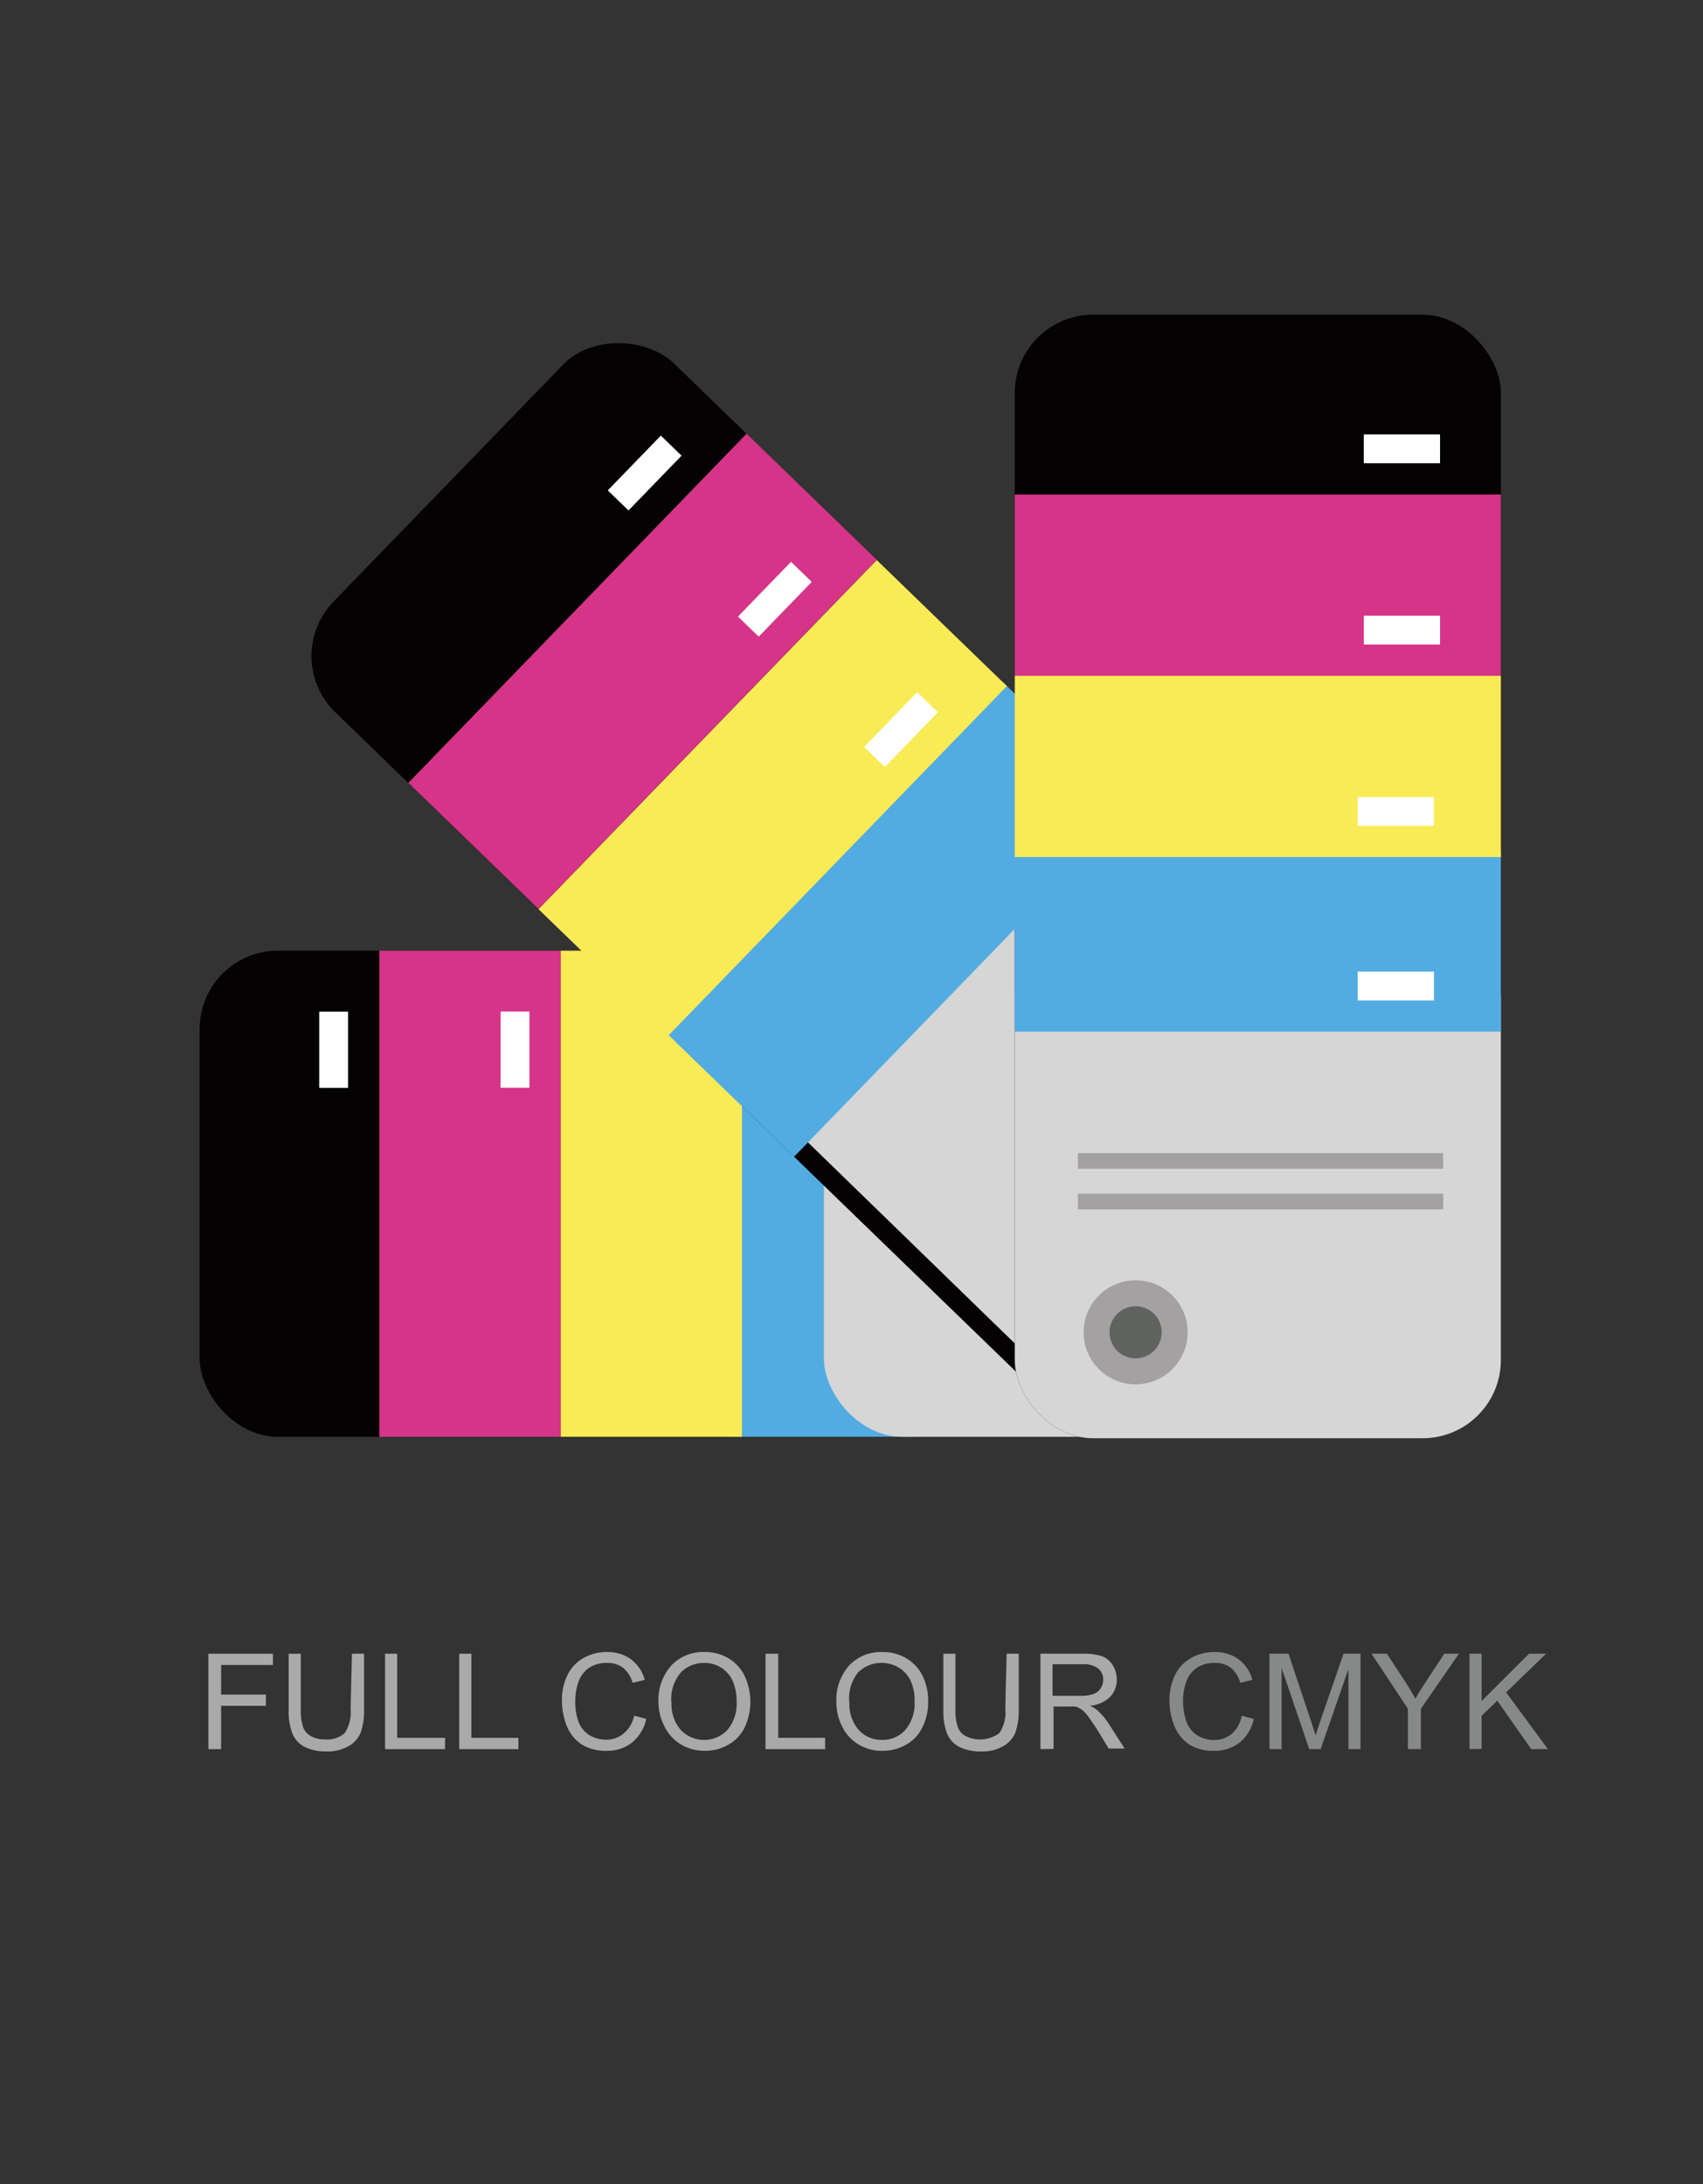
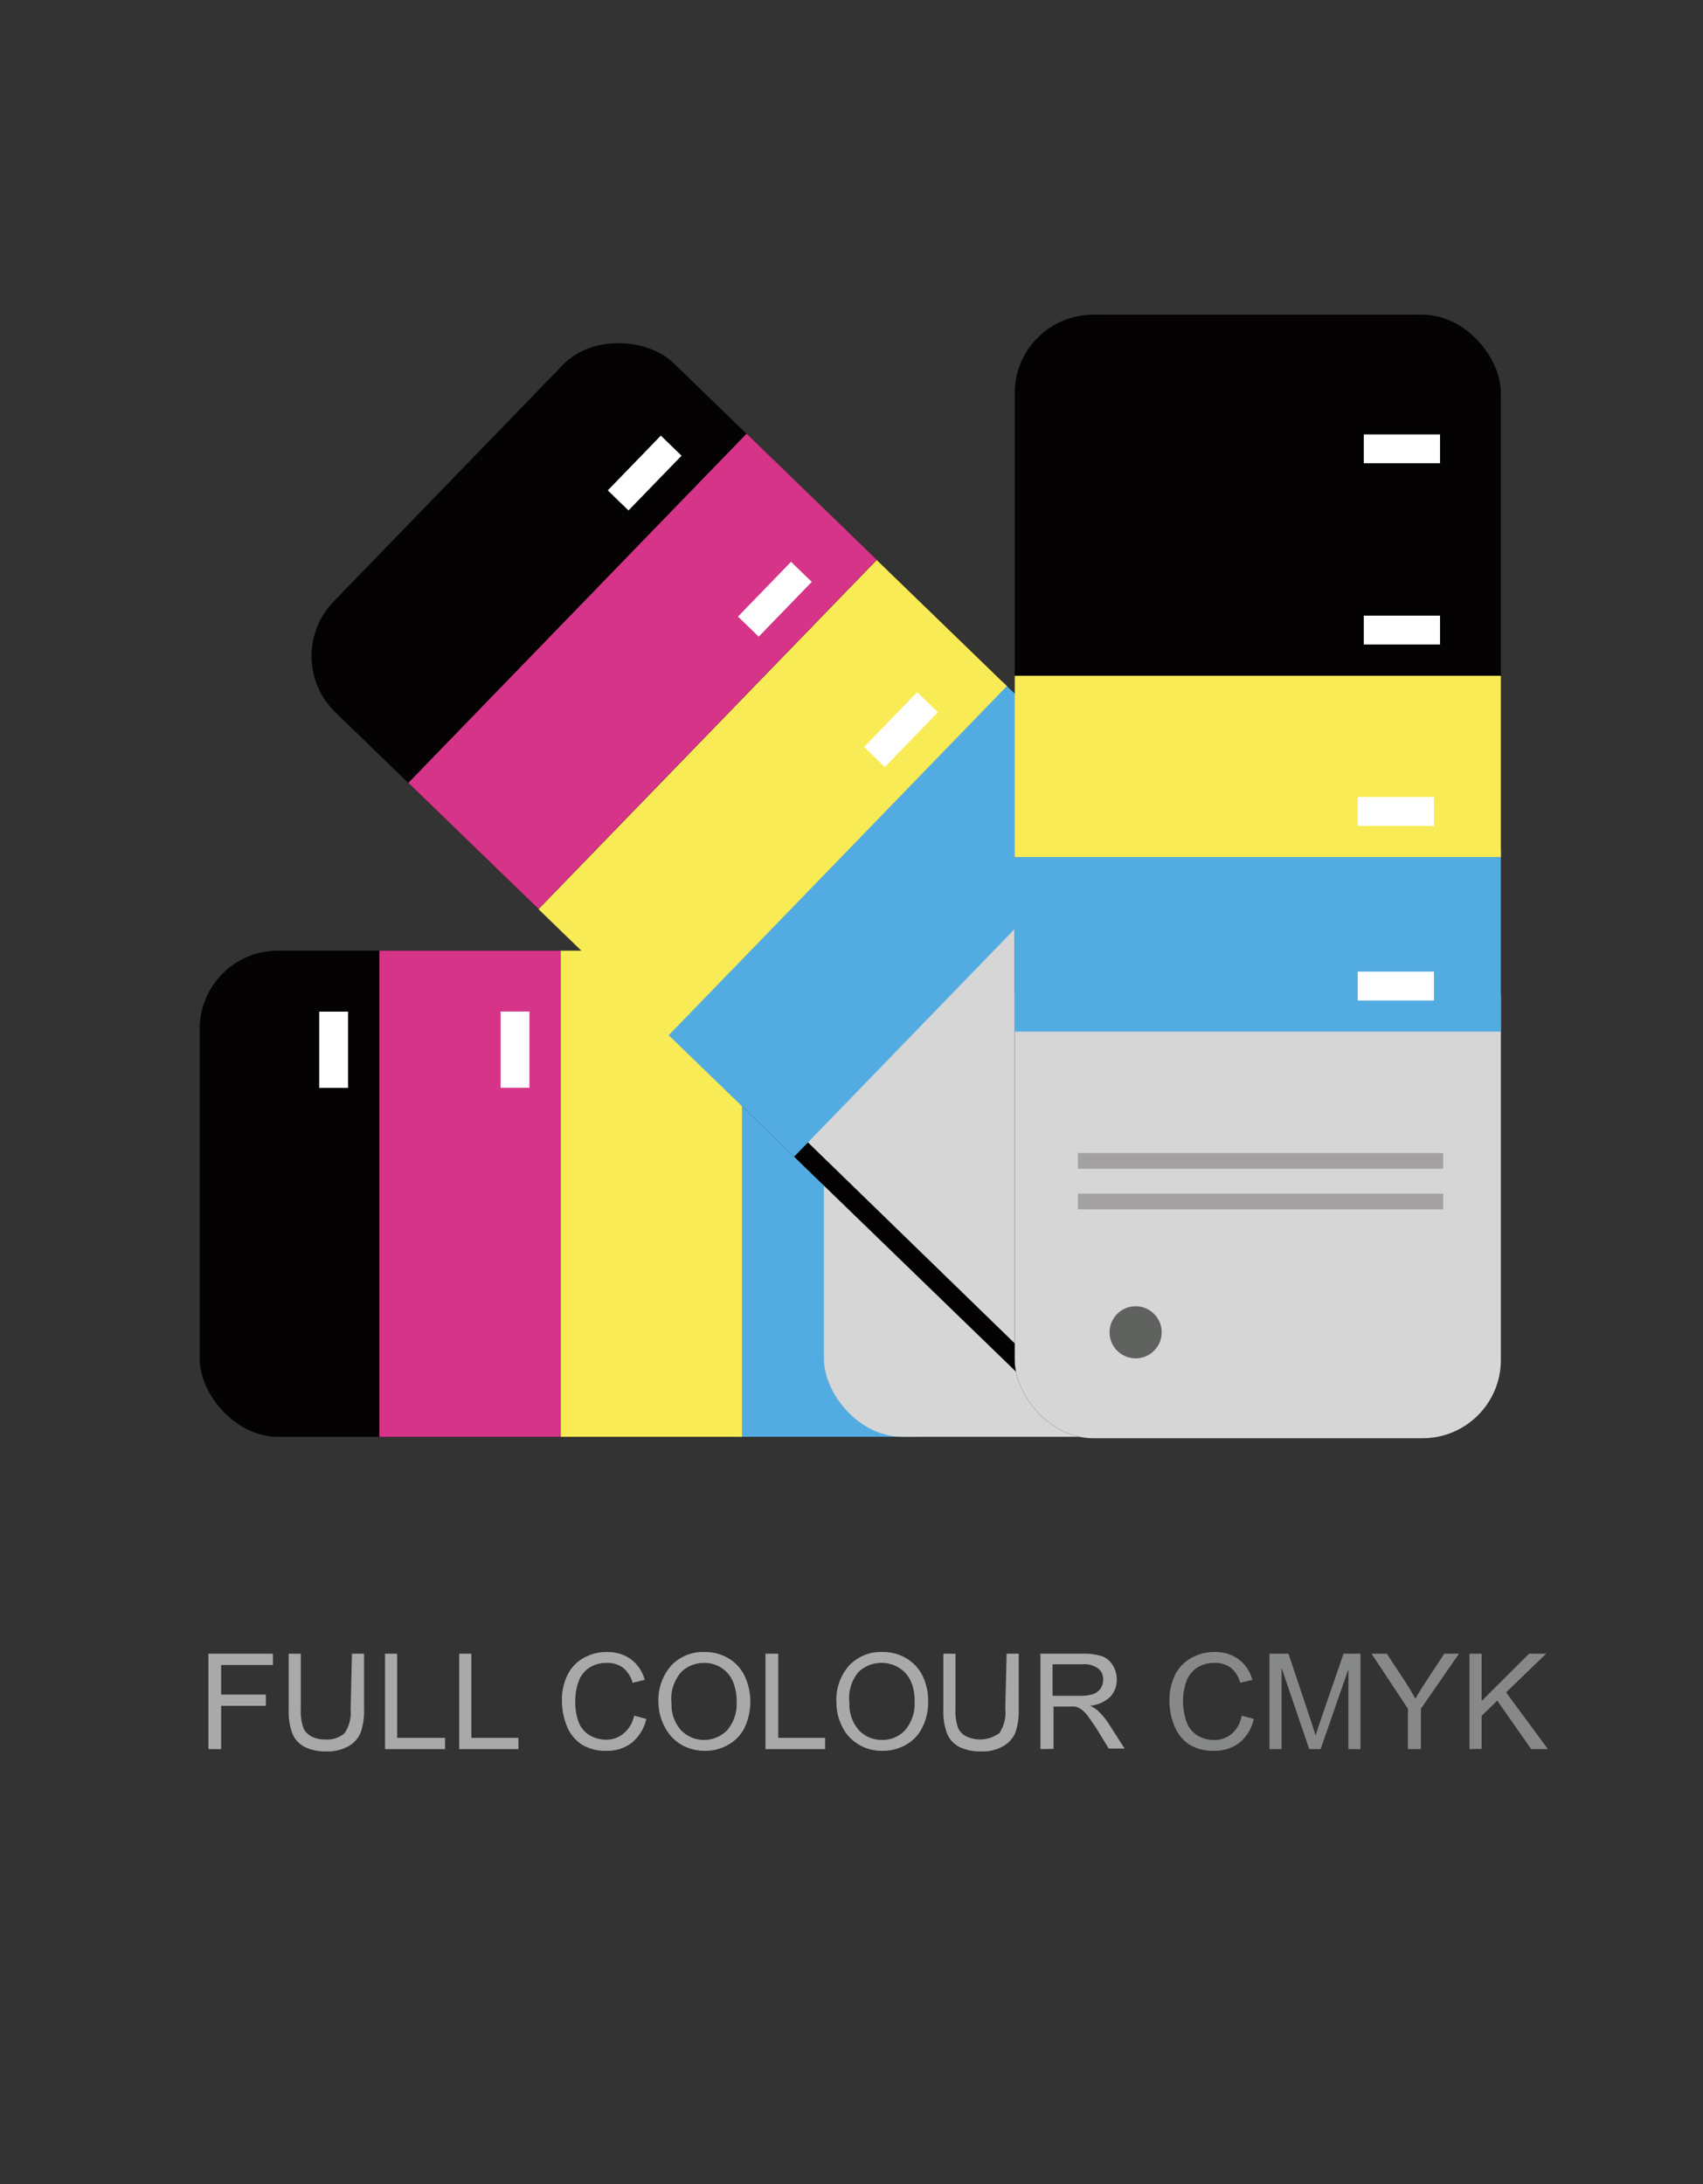
<svg xmlns="http://www.w3.org/2000/svg" id="a" width="140.47" height="180.16" viewBox="0 0 140.47 180.16">
  <rect x="0" y="0" width="140.47" height="180.16" fill="#333333" stroke="none" />
  <defs>
    <style>.b{fill:#53ace1;}.c{fill:#fff;}.d{fill:#a9a9a9;}.e{fill:#d5d6d5;}.f{fill:#878888;}.g{fill:#d53488;}.h{fill:#a3a1a1;}.i{fill:#040202;}.j{fill:#606260;}.k{fill:#f9eb56;}</style>
  </defs>
  <rect class="i" x="16.47" y="78.41" width="92.67" height="40.1" rx="6.46" ry="6.46" />
  <rect class="b" x="60.65" y="78.41" width="14.95" height="40.1" />
  <rect class="e" x="67.96" y="78.41" width="42.84" height="40.1" rx="6.46" ry="6.46" />
  <rect class="i" x="50.2" y="25.76" width="40.1" height="92.67" rx="6.46" ry="6.46" transform="translate(-30.41 72.39) rotate(-45.91)" />
  <rect class="e" x="70.81" y="68.27" width="40.27" height="43.02" rx="6.49" ry="6.49" transform="translate(-36.82 92.4) rotate(-45.81)" />
  <rect class="i" x="83.7" y="25.96" width="40.1" height="92.67" rx="6.46" ry="6.46" />
  <rect class="e" x="83.7" y="75.79" width="40.1" height="42.84" rx="6.46" ry="6.46" />
  <rect class="k" x="46.25" y="78.41" width="14.95" height="40.1" />
  <rect class="g" x="31.29" y="78.41" width="14.95" height="40.1" />
  <rect class="b" x="54.03" y="68.33" width="40.1" height="14.95" transform="translate(-31.91 76.27) rotate(-45.91)" />
  <rect class="k" x="43.68" y="58.31" width="40.1" height="14.95" transform="translate(-27.86 65.79) rotate(-45.91)" />
  <rect class="g" x="32.95" y="47.9" width="40.1" height="14.95" transform="translate(-23.65 54.91) rotate(-45.91)" />
  <rect class="c" x="50.03" y="37.83" width="6.29" height="2.38" transform="translate(-11.85 50.06) rotate(-45.91)" />
  <rect class="c" x="60.77" y="48.24" width="6.29" height="2.38" transform="translate(-16.06 60.94) rotate(-45.91)" />
  <rect class="c" x="71.18" y="58.99" width="6.29" height="2.38" transform="translate(-20.62 71.69) rotate(-45.91)" />
  <rect class="c" x="26.33" y="83.44" width="2.38" height="6.29" />
  <rect class="c" x="41.29" y="83.43" width="2.38" height="6.29" />
  <rect class="h" x="88.91" y="98.46" width="30.13" height="1.29" />
  <rect class="h" x="88.91" y="95.11" width="30.13" height="1.29" />
-   <circle class="h" cx="93.67" cy="109.89" r="4.29" />
  <circle class="j" cx="93.67" cy="109.89" r="2.15" />
  <rect class="b" x="83.7" y="70.14" width="40.1" height="14.95" />
  <rect class="k" x="83.7" y="55.74" width="40.1" height="14.95" />
-   <rect class="g" x="83.7" y="40.79" width="40.1" height="14.95" />
  <rect class="c" x="112.49" y="35.83" width="6.29" height="2.38" />
  <rect class="c" x="112.49" y="50.78" width="6.29" height="2.38" />
  <rect class="c" x="111.99" y="65.74" width="6.29" height="2.38" />
  <rect class="c" x="111.99" y="80.14" width="6.29" height="2.38" />
  <path class="d" d="M17.19,144.27v-7.87h5.32v.93h-4.27v2.44h3.69v.93h-3.69v3.57h-1.05Z" />
  <path class="d" d="M29.03,136.4h1v4.6c.02,.64-.07,1.27-.27,1.88-.19,.48-.55,.89-1,1.14-.56,.31-1.2,.47-1.84,.44-.63,.02-1.25-.11-1.81-.38-.45-.24-.81-.63-1-1.11-.23-.64-.33-1.32-.3-2v-4.57h1v4.54c-.03,.51,.04,1.03,.19,1.52,.12,.32,.35,.58,.65,.74,.35,.19,.74,.28,1.14,.27,.59,.06,1.19-.13,1.64-.52,.39-.59,.56-1.3,.49-2l.11-4.55Z" />
  <path class="d" d="M31.76,144.27v-7.87h1v6.94h3.95v.93h-4.95Z" />
  <path class="d" d="M37.88,144.27v-7.87h1v6.94h3.88v.93h-4.88Z" />
  <path class="d" d="M52.31,141.51l1,.27c-.16,.76-.58,1.45-1.18,1.95-.59,.46-1.33,.7-2.08,.68-.73,.03-1.44-.15-2.07-.52-.55-.37-.97-.89-1.22-1.5-.27-.67-.41-1.39-.41-2.11-.02-.74,.14-1.48,.47-2.15,.29-.59,.76-1.07,1.33-1.39,.59-.32,1.24-.49,1.91-.48,.72-.02,1.42,.19,2,.61,.55,.42,.95,1.02,1.12,1.69l-1,.24c-.13-.49-.41-.93-.8-1.25-.38-.27-.84-.41-1.31-.39-.54-.02-1.07,.13-1.52,.43-.4,.29-.7,.7-.85,1.17-.17,.49-.25,1-.25,1.51-.02,.59,.07,1.17,.26,1.73,.17,.46,.49,.86,.91,1.12,.41,.24,.87,.37,1.34,.37,.54,.02,1.07-.16,1.48-.51,.45-.38,.75-.9,.87-1.47Z" />
  <path class="d" d="M54.31,140.44c-.06-1.12,.32-2.23,1.06-3.07,.71-.74,1.7-1.15,2.72-1.11,.7-.02,1.4,.16,2,.52,.58,.34,1.04,.85,1.33,1.45,.63,1.35,.63,2.91,0,4.26-.3,.61-.78,1.11-1.37,1.43-.58,.33-1.24,.5-1.91,.49-.7,.01-1.4-.18-2-.54-.57-.35-1.03-.86-1.33-1.47-.32-.61-.49-1.28-.5-1.96Zm1.08,0c-.05,.82,.23,1.63,.76,2.25,1.02,1.07,2.71,1.1,3.77,.08,.03-.03,.06-.06,.08-.08,.54-.66,.82-1.5,.76-2.35,.01-.58-.1-1.15-.32-1.68-.41-.93-1.34-1.52-2.36-1.5-.71-.01-1.4,.26-1.9,.76-.6,.7-.89,1.61-.8,2.53h0Z" />
  <path class="d" d="M63.14,144.27v-7.87h1.05v6.94h3.87v.93h-4.92Z" />
  <path class="d" d="M68.99,140.44c-.07-1.12,.31-2.22,1.05-3.07,.71-.74,1.7-1.15,2.72-1.11,.7-.02,1.4,.16,2,.52,.58,.34,1.05,.85,1.34,1.45,.32,.66,.47,1.39,.46,2.12,.01,.74-.15,1.48-.49,2.14-.29,.61-.77,1.11-1.36,1.43-.59,.33-1.25,.5-1.92,.49-.7,.02-1.4-.17-2-.54-.58-.35-1.04-.86-1.33-1.47-.31-.61-.47-1.28-.47-1.96Zm1.07,0c-.04,.82,.23,1.63,.77,2.25,.49,.54,1.19,.83,1.92,.82,.73,.02,1.44-.28,1.93-.83,.54-.66,.82-1.5,.76-2.35,.02-.58-.09-1.15-.32-1.68-.21-.46-.56-.85-1-1.11-1.06-.63-2.42-.48-3.31,.37-.59,.71-.86,1.63-.75,2.54h0Z" />
  <path class="d" d="M83.03,136.4h1v4.6c.02,.64-.07,1.27-.27,1.88-.19,.48-.55,.89-1,1.14-.56,.32-1.2,.47-1.84,.44-.63,.02-1.25-.11-1.81-.38-.45-.24-.81-.63-1-1.11-.23-.64-.33-1.32-.3-2v-4.57h1v4.54c-.03,.51,.04,1.03,.19,1.52,.13,.32,.36,.58,.66,.74,.9,.44,1.96,.34,2.77-.25,.39-.59,.57-1.3,.49-2l.11-4.55Z" />
  <path class="d" d="M85.82,144.27v-7.87h3.49c.54-.02,1.08,.05,1.6,.21,.37,.14,.68,.41,.88,.75,.22,.36,.33,.77,.33,1.19,0,.52-.19,1.03-.55,1.41-.46,.43-1.05,.69-1.67,.73,.23,.1,.44,.23,.63,.39,.33,.3,.61,.63,.86,1l1.37,2.14h-1.31l-1-1.64c-.31-.47-.56-.83-.75-1.08-.15-.2-.33-.38-.53-.53-.15-.09-.31-.17-.48-.21-.19-.01-.39-.01-.58,0h-1.21v3.49l-1.08,.02Zm1-4.4h2.24c.38,.02,.76-.03,1.12-.14,.25-.09,.47-.26,.61-.48,.14-.21,.21-.45,.21-.7,.01-.35-.13-.69-.4-.92-.37-.27-.83-.4-1.29-.36h-2.49v2.6Z" />
  <path class="f" d="M102.42,141.51l1,.27c-.16,.76-.57,1.45-1.17,1.95-.6,.46-1.34,.7-2.09,.68-.73,.03-1.44-.15-2.07-.52-.54-.37-.96-.89-1.21-1.5-.28-.67-.42-1.39-.42-2.11-.02-.74,.15-1.48,.47-2.15,.3-.59,.76-1.07,1.34-1.39,.59-.32,1.24-.49,1.91-.48,.72-.02,1.42,.19,2,.61,.55,.42,.95,1.02,1.12,1.69l-1,.24c-.13-.49-.4-.93-.79-1.25-.38-.27-.84-.41-1.31-.39-.54-.02-1.07,.13-1.52,.43-.4,.29-.7,.7-.85,1.17-.17,.49-.25,1-.25,1.51,0,.6,.09,1.2,.29,1.76,.17,.46,.49,.86,.91,1.12,.41,.24,.87,.37,1.34,.37,.54,.02,1.06-.17,1.48-.51,.44-.39,.73-.92,.82-1.5Z" />
  <path class="f" d="M104.71,144.27v-7.87h1.57l1.86,5.57c.17,.52,.3,.91,.38,1.17,.08-.29,.22-.71,.41-1.26l1.89-5.48h1.4v7.87h-1v-6.59l-2.29,6.59h-.94l-2.28-6.7v6.7h-1Z" />
  <path class="f" d="M116.13,144.27v-3.33l-3-4.54h1.26l1.56,2.37c.28,.45,.55,.89,.8,1.34,.23-.42,.52-.88,.86-1.4l1.52-2.31h1.21l-3.14,4.54v3.33h-1.07Z" />
  <path class="f" d="M121.21,144.27v-7.87h1v3.9l3.91-3.9h1.41l-3.3,3.19,3.45,4.68h-1.38l-2.8-4-1.29,1.25v2.73l-1,.02Z" />
</svg>